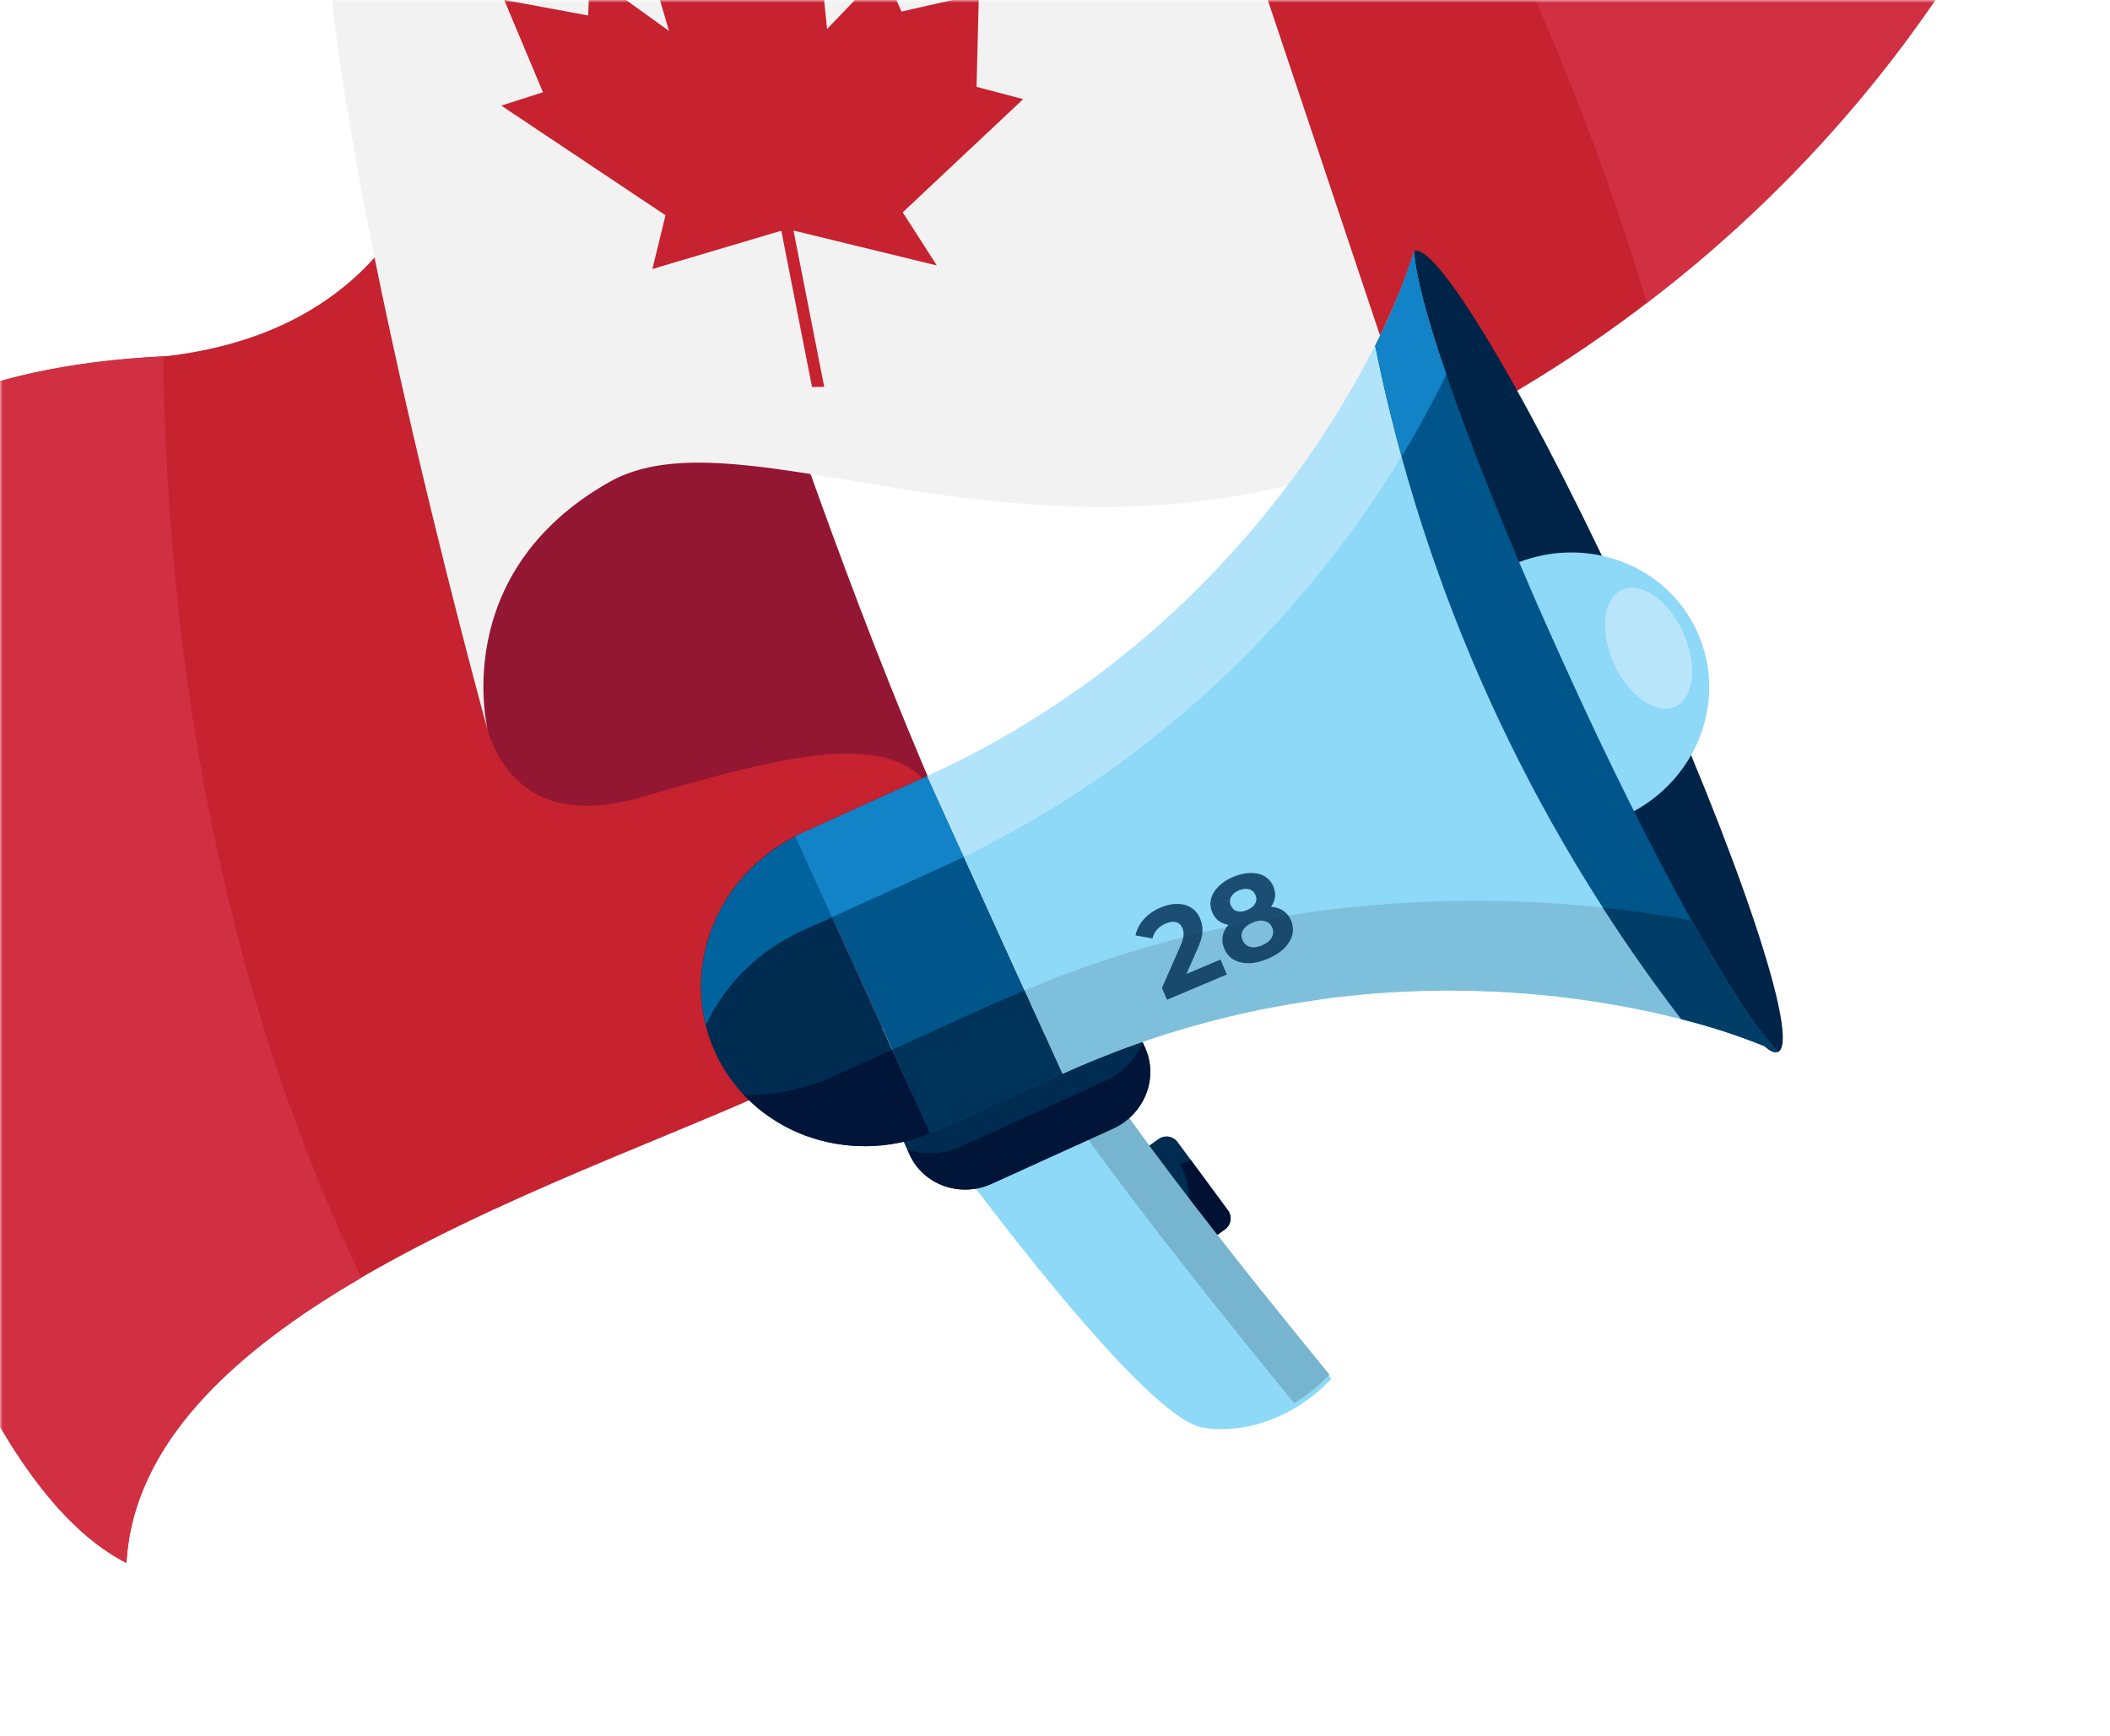
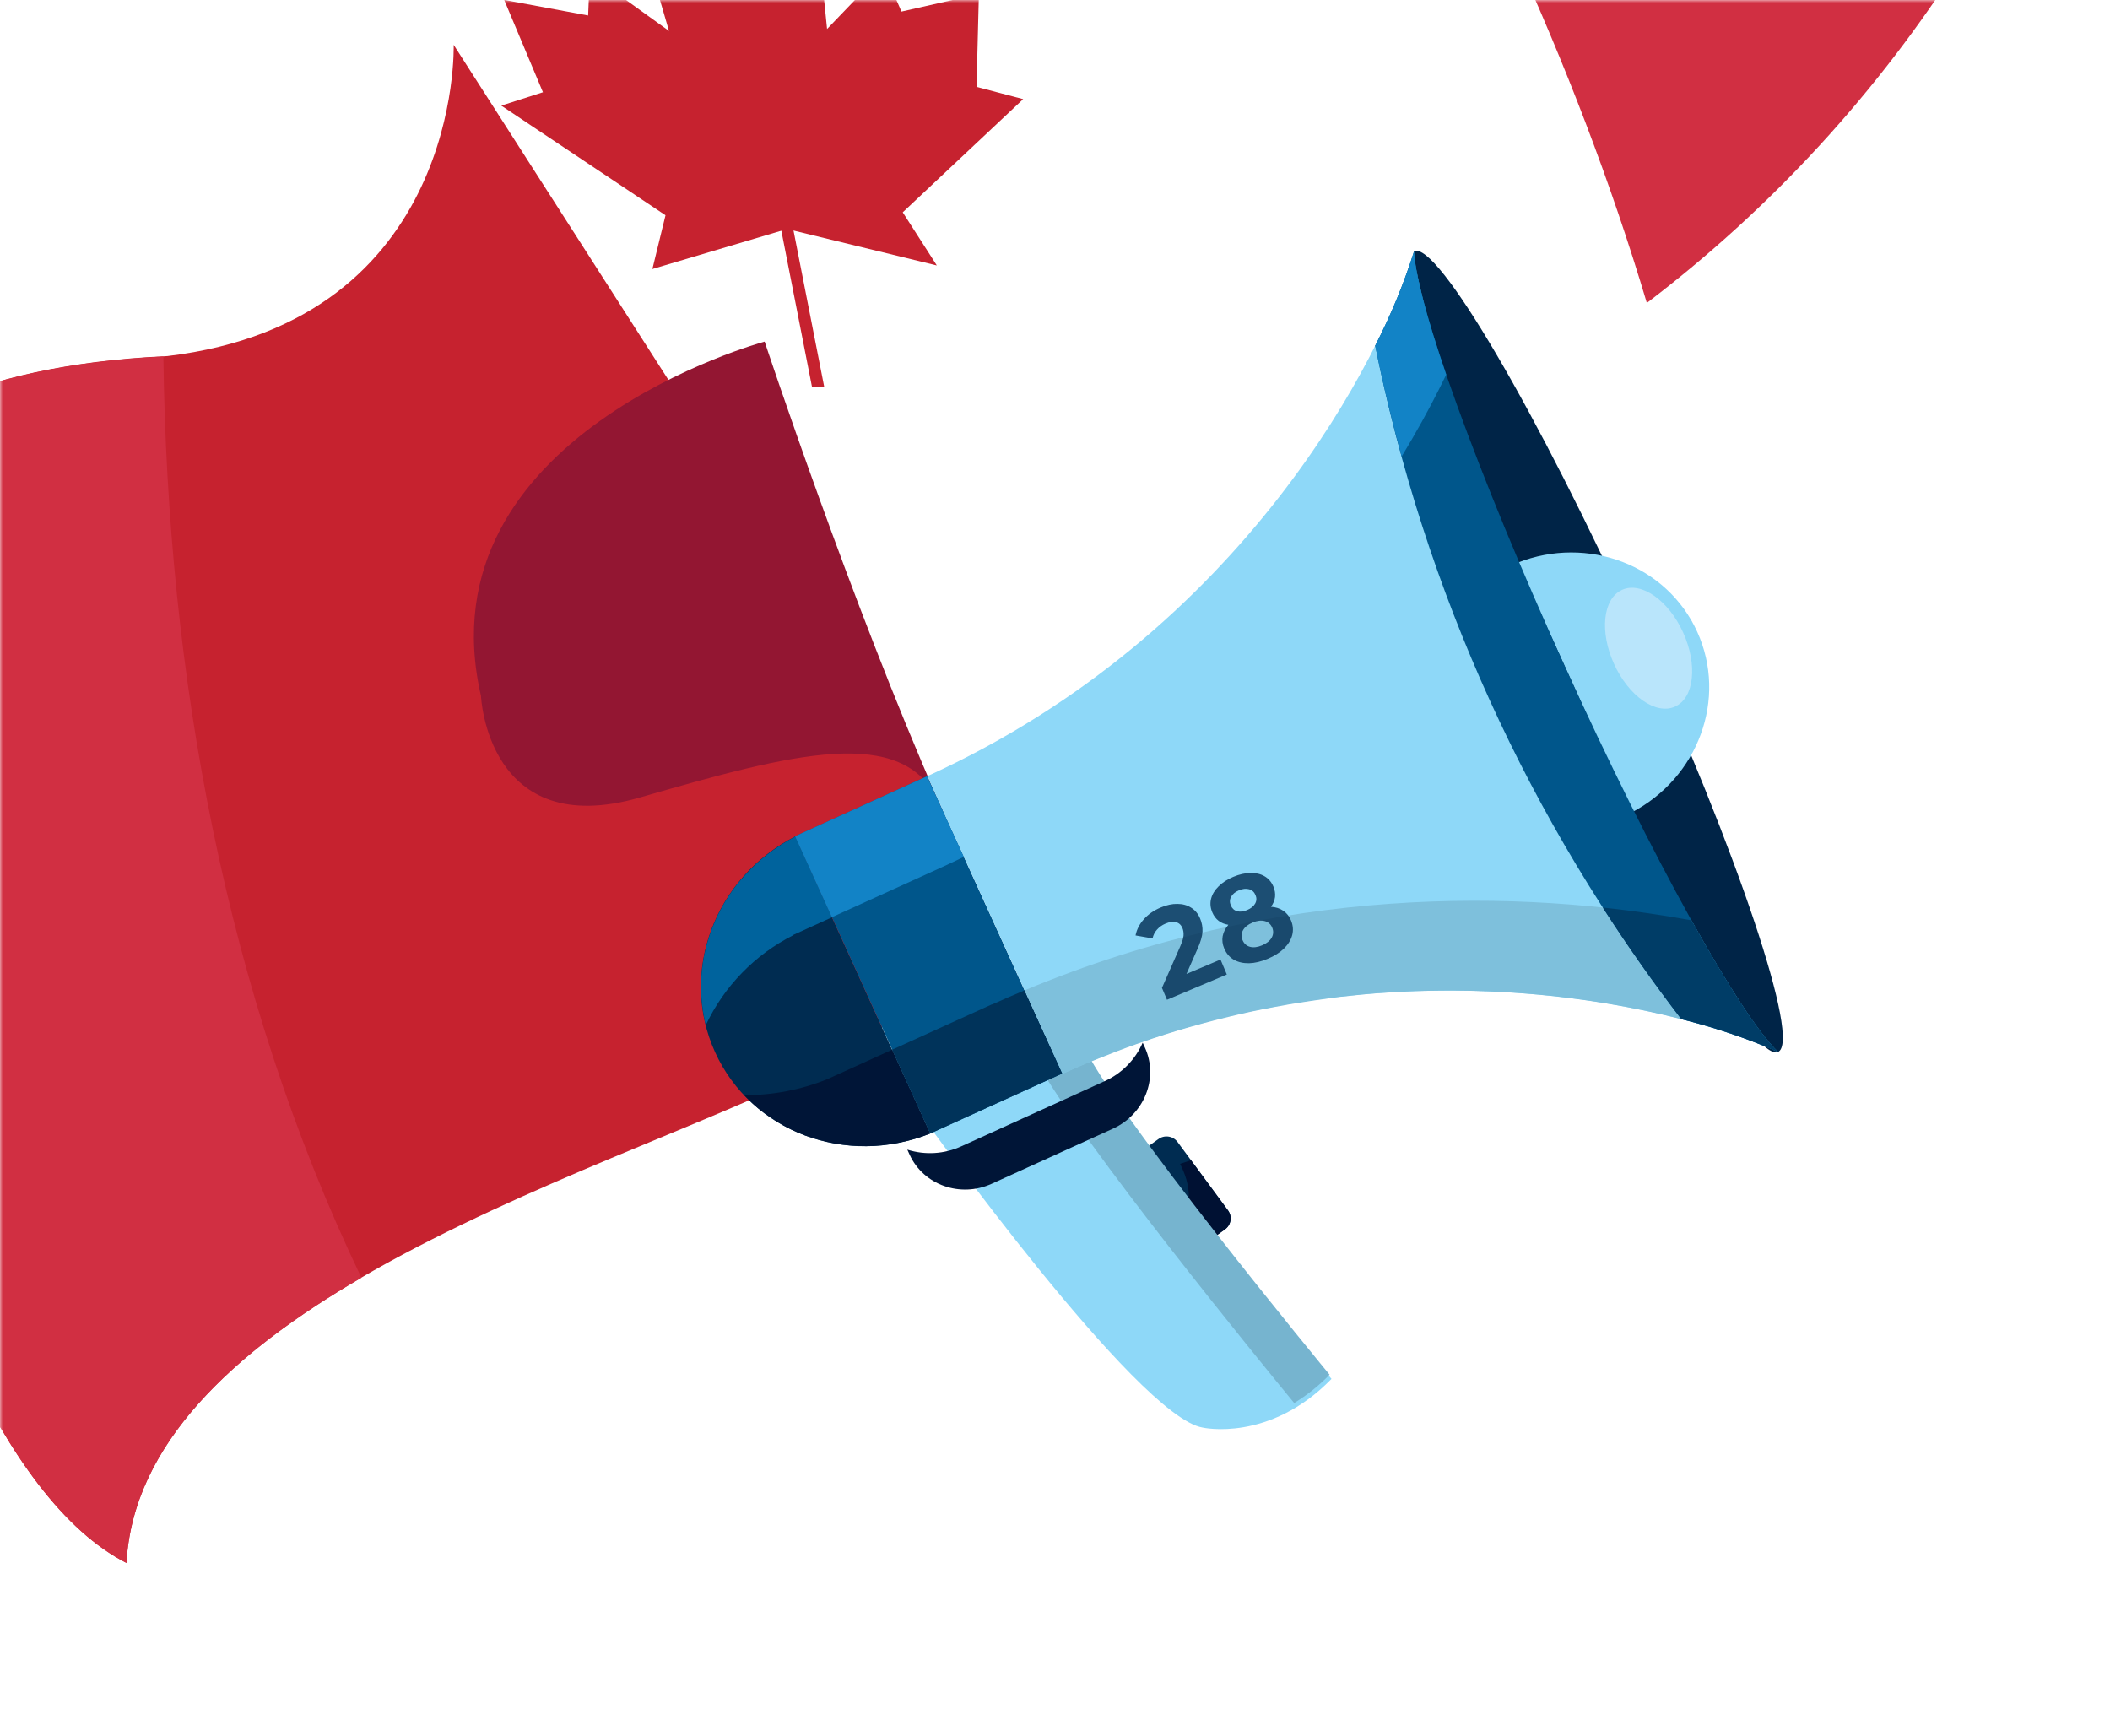
<svg xmlns="http://www.w3.org/2000/svg" width="378" height="311" viewBox="0 0 378 311" fill="none">
  <mask id="mask0_1219_1495" style="mask-type:alpha" maskUnits="userSpaceOnUse" x="0" y="0" width="378" height="311">
    <rect width="378" height="311" fill="black" />
  </mask>
  <g mask="url(#mask0_1219_1495)">
    <g filter="url(#filter0_d_1219_1495)">
      <path d="M128.177 183.632C128.177 183.632 141.812 209.888 112.204 228.207C82.595 246.525 -14.602 269.563 -17.344 320C-62.254 297.108 -81 149.67 -81 149.67C-81 149.67 -81.769 107.049 -10.017 103.794C42.795 97.481 41.275 48.033 41.275 48.033L128.177 183.632Z" fill="#C6222F" />
      <path d="M-81 149.67C-81 149.67 -62.254 297.108 -17.344 320.031C-16.177 298.659 1.97 282.173 24.746 268.916C0.321 217.942 -9.998 160.636 -10.731 103.868C-81.751 107.342 -81 149.67 -81 149.67Z" fill="#D12F42" />
      <path d="M46.166 164.685C46.166 164.685 47.271 190.776 74.688 182.863C102.104 174.949 121.705 169.765 128.177 183.632C112.393 147.765 96.981 101.199 96.981 101.199C96.981 101.199 35.358 117.838 46.166 164.685Z" fill="#931632" />
-       <path d="M18.53 11.207C13.95 50.115 47.436 171.09 47.436 171.09C47.436 171.09 40.054 142.819 69.174 126.35C103.698 106.811 192.243 182.203 291.242 53.26C269.779 -13.541 249.201 -80 249.201 -80C249.201 -80 191.266 -3.673 142.564 -2.165C93.861 -0.657 23.879 -34.204 18.53 11.207Z" fill="#F2F2F2" />
-       <path d="M311.465 32.774C289.99 -34.033 249.201 -80 249.201 -80C249.201 -80 210.909 -29.576 170.432 -9.889L213.742 119.597C238.637 107.91 280.867 81.318 311.465 32.774Z" fill="#C6222F" />
      <path d="M311.465 32.774C289.99 -34.033 249.201 -80 249.201 -80C249.201 -80 227.481 -51.405 199.46 -28.873C222.383 9.632 242.124 51.007 255.026 94.275C277.346 77.294 296.459 56.467 311.465 32.774V32.774Z" fill="#D12F42" />
      <path d="M121.723 78.039L143.302 57.76L134.943 55.562L135.364 38.929L121.497 42.074L118.267 34.679L108.168 45.194L105.542 19.292L97.5 22.907L86.79 8.514L86.778 8.435L86.766 8.478L86.735 8.441L86.747 8.514L81.728 23.102L72.312 19.701L79.847 45.542L65.675 35.333L65.364 42.776L50.324 39.985L57.267 56.527L49.805 58.92L79.225 78.564L76.874 88.193L101.005 81.025L127.829 87.558L121.723 78.039Z" fill="#C6222F" />
      <path d="M107.655 109.308L105.469 109.333L98.447 73.551L100.627 73.52L107.655 109.308Z" fill="#C6222F" />
    </g>
    <g filter="url(#filter1_d_1219_1495)">
      <path d="M230.437 233.755C230.833 234.272 231.418 234.611 232.063 234.699C232.708 234.787 233.362 234.617 233.883 234.226L239.414 230.259C239.678 230.077 239.903 229.844 240.076 229.574C240.249 229.304 240.367 229.003 240.422 228.687C240.477 228.371 240.468 228.047 240.396 227.735C240.325 227.422 240.192 227.127 240.005 226.867L230.937 214.568C230.541 214.051 229.956 213.712 229.311 213.624C228.666 213.536 228.012 213.706 227.491 214.097L221.958 218.058C221.693 218.24 221.468 218.473 221.295 218.743C221.121 219.013 221.004 219.315 220.948 219.631C220.893 219.947 220.901 220.271 220.972 220.584C221.043 220.896 221.175 221.192 221.361 221.453L230.437 233.755Z" fill="#002C51" />
      <path d="M231.941 219.673L231.412 218.508C232.062 218.281 232.709 218.075 233.358 217.861L240.015 226.889C240.202 227.149 240.336 227.445 240.407 227.757C240.479 228.07 240.487 228.393 240.432 228.709C240.377 229.025 240.26 229.327 240.087 229.597C239.914 229.867 239.689 230.099 239.425 230.281L237.935 231.352L233.9 234.246C233.379 234.639 232.724 234.81 232.077 234.723C231.431 234.635 230.845 234.295 230.448 233.778L229.75 232.825C231.365 231.09 232.435 228.917 232.824 226.579C233.214 224.24 232.907 221.839 231.941 219.673V219.673Z" fill="#001133" />
      <path d="M185.295 210.113C185.295 210.113 223.72 263.829 235.457 265.76C235.457 265.76 247.419 268.472 258.533 257.037C258.533 257.037 218.893 209.075 214.107 197.35L185.295 210.113Z" fill="#8ED8F8" />
      <path d="M251.849 261.366C245.977 254.229 213.794 214.829 205.7 200.173L213.764 196.596C218.55 208.321 258.19 256.283 258.19 256.283C256.298 258.236 254.167 259.944 251.849 261.366Z" fill="#76B4CF" />
-       <path d="M221.164 188.927L225.14 197.673C227.619 203.126 225.054 209.63 219.409 212.196L197.656 222.083C192.028 224.641 185.425 222.305 182.946 216.851L178.971 208.105L221.164 188.927Z" fill="#002C51" />
      <path d="M192.216 215.374L217.902 203.699C220.949 202.324 223.375 199.866 224.709 196.802L225.111 197.686C227.59 203.139 225.025 209.643 219.38 212.208L197.656 222.083C192.028 224.641 185.424 222.305 182.946 216.851L182.544 215.967C185.73 216.976 189.177 216.764 192.216 215.374V215.374Z" fill="#001537" />
      <path d="M162.454 159.86L186.644 213.079C171.604 219.12 154.592 212.782 148.097 198.493C141.602 184.203 148.03 167.21 162.454 159.86Z" fill="#002C51" />
      <path d="M186.107 149.061L162.453 159.813L186.663 213.077L210.318 202.325L186.107 149.061Z" fill="#00568B" />
      <path d="M273.334 55.006C273.765 64.562 284.589 94.71 300.311 129.3C316.034 163.89 331.616 191.807 338.538 198.46C320.851 190.385 267.017 176.574 210.337 202.337L186.119 149.056C242.805 123.29 267.796 73.631 273.334 55.006Z" fill="#8ED8F8" />
      <path d="M298.468 130.13C316.472 169.741 334.412 200.335 338.537 198.46C342.662 196.585 331.409 162.952 313.405 123.341C295.4 83.731 277.452 53.134 273.333 55.006C272.438 55.413 280.461 90.514 298.468 130.13Z" fill="#002447" />
      <path d="M146.436 193.658L146.418 193.619C146.25 192.921 146.11 192.224 145.995 191.523L145.91 191.038C145.823 190.399 145.738 189.704 145.68 189.038C145.665 188.841 145.647 188.652 145.641 188.458C145.599 187.798 145.574 187.13 145.594 186.503C145.594 186.293 145.604 186.091 145.606 185.887C145.624 185.24 145.665 184.597 145.727 183.957C145.749 183.751 145.781 183.553 145.805 183.351C145.879 182.707 145.972 182.06 146.09 181.423L146.196 180.94C146.633 178.84 147.297 176.794 148.176 174.838C148.264 174.642 148.337 174.445 148.427 174.255C148.638 173.806 148.886 173.367 149.119 172.922C149.351 172.477 149.482 172.227 149.682 171.892C149.883 171.556 150.159 171.118 150.406 170.734C150.653 170.351 150.89 169.992 151.144 169.625C151.399 169.258 151.659 168.936 151.918 168.594C152.177 168.252 152.513 167.841 152.839 167.496C153.164 167.152 153.377 166.872 153.656 166.575C153.935 166.278 154.358 165.835 154.729 165.469C155.007 165.2 155.289 164.923 155.581 164.654C155.984 164.287 156.413 163.93 156.843 163.578C157.126 163.348 157.406 163.112 157.699 162.89C158.203 162.505 158.722 162.153 159.244 161.808C159.497 161.632 159.758 161.445 160.005 161.285C160.804 160.786 161.604 160.321 162.486 159.872L169.061 174.336L162.121 177.49L162.139 177.53C155.256 181.009 149.73 186.685 146.436 193.658V193.658Z" fill="#00639D" />
      <path d="M192.674 163.508C191.288 164.179 189.886 164.844 188.468 165.488L169.028 174.324L162.436 159.82L186.074 149.076L192.674 163.508Z" fill="#1283C6" />
-       <path d="M186.108 149.061C187.712 148.332 189.283 147.577 190.836 146.81L192.263 146.093C193.364 145.529 194.452 144.965 195.526 144.399L196.994 143.61C198.173 142.966 199.337 142.31 200.487 141.642L201.408 141.115C202.834 140.277 204.243 139.419 205.61 138.526C205.981 138.296 206.335 138.06 206.698 137.828C207.73 137.169 208.745 136.503 209.743 135.832C210.192 135.533 210.64 135.235 211.077 134.927C212.042 134.271 212.988 133.604 213.928 132.952L215.053 132.156C216.316 131.229 217.559 130.303 218.781 129.361L219.385 128.883C220.407 128.083 221.402 127.285 222.371 126.487L223.555 125.507C224.363 124.834 225.155 124.155 225.941 123.479L227.09 122.481C228.018 121.665 228.928 120.844 229.82 120.018L230.393 119.499C231.442 118.52 232.47 117.539 233.476 116.556L234.524 115.516C235.197 114.844 235.869 114.172 236.519 113.496L237.648 112.304C238.293 111.63 238.918 110.959 239.541 110.282C239.869 109.929 240.2 109.582 240.52 109.226C241.397 108.266 242.253 107.304 243.087 106.341L244.08 105.21C244.616 104.58 245.148 103.958 245.658 103.332C246.046 102.871 246.42 102.409 246.794 101.947C247.226 101.404 247.664 100.872 248.119 100.292L249.24 98.872C249.662 98.307 250.13 97.707 250.566 97.129C251.189 96.307 251.797 95.489 252.392 94.676L253.457 93.241C253.877 92.67 254.246 92.122 254.629 91.561L255.45 90.379C255.86 89.786 256.272 89.198 256.625 88.63L257.23 87.676C258.636 85.529 259.944 83.427 261.154 81.369L261.455 80.866L262.649 78.802L262.839 78.457C268.283 68.846 271.68 60.558 273.333 55.006C273.515 59.066 275.588 66.884 279.088 77.109C278.71 77.906 278.318 78.702 277.903 79.522C265.351 104.513 238.866 141.1 192.674 163.508L186.108 149.061Z" fill="#B1E3FA" />
      <path d="M323.197 121.518C323.148 121.411 323.1 121.304 323.051 121.198C323.078 121.301 323.135 121.411 323.197 121.518Z" fill="#00568B" />
      <path d="M291.886 110.808C304.43 105.867 318.608 111.211 324.059 123.205C329.51 135.198 324.212 149.388 312.241 155.59L291.886 110.808Z" fill="#8ED8F8" />
      <path d="M183.341 214.179C182.673 214.367 182.006 214.528 181.336 214.669L180.57 214.821C179.882 214.95 179.186 215.049 178.503 215.129C178.303 215.152 178.1 215.183 177.897 215.2C176.132 215.37 174.356 215.386 172.589 215.25C172.351 215.236 172.115 215.207 171.878 215.179C171.252 215.117 170.624 215.036 170.008 214.936C169.725 214.895 169.442 214.84 169.161 214.791C168.565 214.675 167.981 214.54 167.397 214.391L166.627 214.191C165.844 213.963 165.051 213.712 164.248 213.439C164.03 213.361 163.829 213.263 163.621 213.18C163.057 212.955 162.496 212.721 161.938 212.465C161.609 212.309 161.289 212.142 160.969 211.975C160.648 211.808 160.136 211.532 159.752 211.286C159.368 211.039 159.091 210.907 158.751 210.681C158.41 210.456 157.981 210.169 157.604 209.906C157.226 209.643 156.972 209.473 156.676 209.241C156.105 208.821 155.531 208.335 154.982 207.844C154.685 207.579 154.408 207.297 154.125 207.018C153.842 206.74 153.581 206.478 153.314 206.205C158.397 206.229 163.436 205.265 168.152 203.366L179.819 198.063L186.644 213.079C185.77 213.428 184.901 213.728 184.006 213.999C183.796 214.061 183.57 214.116 183.341 214.179Z" fill="#001537" />
      <path d="M197.699 189.936L197.712 189.964C199.659 189.079 201.607 188.241 203.549 187.433L210.315 202.319L186.643 213.079L179.818 198.063L197.699 189.936Z" fill="#00335A" />
-       <path d="M323.013 174.897C329.607 186.744 335.126 195.196 338.529 198.457C329.404 194.293 310.658 188.607 286.849 187.62L286.476 187.606C285.451 187.562 284.409 187.54 283.381 187.505L282.938 187.502C279.905 187.442 276.796 187.465 273.612 187.572C273.205 187.587 272.795 187.597 272.385 187.621C271.518 187.655 270.642 187.7 269.732 187.76L268.212 187.853C267.361 187.908 266.499 187.953 265.647 188.035L263.931 188.19C262.537 188.321 261.135 188.467 259.723 188.629C259.015 188.713 258.303 188.792 257.605 188.913L255.379 189.245L253.131 189.588C252.407 189.7 251.684 189.811 250.96 189.936C250.072 190.089 249.177 190.258 248.28 190.421C247.654 190.536 246.991 190.661 246.349 190.789C244.984 191.062 243.617 191.352 242.25 191.661L240.411 192.097C239.473 192.319 238.532 192.55 237.591 192.794C236.951 192.956 236.308 193.126 235.668 193.301C234.663 193.568 233.653 193.857 232.655 194.141C232.104 194.304 231.561 194.455 231.013 194.623C229.5 195.08 227.985 195.56 226.467 196.065C226.041 196.204 225.615 196.357 225.194 196.507C224.017 196.906 222.847 197.32 221.684 197.749L219.99 198.384C218.895 198.804 217.797 199.238 216.696 199.684L215.137 200.318C213.573 200.97 212.001 201.65 210.422 202.359L210.36 202.387L203.561 187.428C249.057 168.405 292.577 169.282 323.013 174.897Z" fill="#7EC0DC" />
+       <path d="M323.013 174.897C329.607 186.744 335.126 195.196 338.529 198.457C329.404 194.293 310.658 188.607 286.849 187.62L286.476 187.606C285.451 187.562 284.409 187.54 283.381 187.505L282.938 187.502C279.905 187.442 276.796 187.465 273.612 187.572C273.205 187.587 272.795 187.597 272.385 187.621C271.518 187.655 270.642 187.7 269.732 187.76L268.212 187.853C267.361 187.908 266.499 187.953 265.647 188.035L263.931 188.19C262.537 188.321 261.135 188.467 259.723 188.629L255.379 189.245L253.131 189.588C252.407 189.7 251.684 189.811 250.96 189.936C250.072 190.089 249.177 190.258 248.28 190.421C247.654 190.536 246.991 190.661 246.349 190.789C244.984 191.062 243.617 191.352 242.25 191.661L240.411 192.097C239.473 192.319 238.532 192.55 237.591 192.794C236.951 192.956 236.308 193.126 235.668 193.301C234.663 193.568 233.653 193.857 232.655 194.141C232.104 194.304 231.561 194.455 231.013 194.623C229.5 195.08 227.985 195.56 226.467 196.065C226.041 196.204 225.615 196.357 225.194 196.507C224.017 196.906 222.847 197.32 221.684 197.749L219.99 198.384C218.895 198.804 217.797 199.238 216.696 199.684L215.137 200.318C213.573 200.97 212.001 201.65 210.422 202.359L210.36 202.387L203.561 187.428C249.057 168.405 292.577 169.282 323.013 174.897Z" fill="#7EC0DC" />
      <path d="M273.333 55.006C273.765 64.561 284.589 94.71 300.311 129.3C316.033 163.89 331.615 191.807 338.537 198.46C332.938 196.013 327.14 194.048 321.206 192.586C293.936 157.093 275.174 115.816 266.365 71.932C269.162 66.497 271.493 60.835 273.333 55.006V55.006Z" fill="#00568B" />
      <path d="M266.359 71.934C269.158 66.499 271.491 60.836 273.333 55.006V55.006C273.515 59.066 275.588 66.884 279.088 77.109C278.71 77.906 278.318 78.702 277.903 79.522C275.976 83.365 273.712 87.484 271.102 91.781C269.3 85.232 267.7 78.618 266.359 71.934Z" fill="#1283C6" />
      <path d="M338.535 198.454C332.933 196.013 327.134 194.051 321.201 192.589C316.221 186.105 311.532 179.44 307.134 172.593C312.745 173.194 318.053 173.98 323.013 174.883C329.607 186.731 335.126 195.182 338.53 198.443L338.535 198.454Z" fill="#003D67" />
      <path d="M309.147 128.944C311.772 134.718 316.658 138.147 320.091 136.587C323.524 135.026 324.153 129.09 321.529 123.316C318.904 117.541 314.015 114.12 310.587 115.678C307.16 117.236 306.522 123.169 309.147 128.944Z" fill="#B9E5FB" />
    </g>
    <path d="M218.652 171.911L219.782 174.587L209.061 179.115L208.162 176.987L211.452 169.508C211.799 168.708 211.991 168.07 212.028 167.592C212.059 167.102 211.992 166.66 211.827 166.268C211.587 165.701 211.209 165.351 210.691 165.219C210.182 165.069 209.556 165.15 208.812 165.464C208.191 165.726 207.682 166.085 207.284 166.539C206.881 166.98 206.611 167.508 206.473 168.124L203.431 167.593C203.637 166.535 204.129 165.571 204.908 164.701C205.681 163.817 206.696 163.11 207.952 162.579C209.006 162.134 209.999 161.922 210.931 161.942C211.871 161.943 212.691 162.17 213.392 162.622C214.1 163.055 214.634 163.698 214.993 164.549C215.319 165.319 215.462 166.11 215.423 166.923C215.384 167.735 215.081 168.771 214.514 170.029L212.552 174.488L218.652 171.911ZM227.695 162.456C228.546 162.511 229.273 162.745 229.878 163.158C230.496 163.566 230.962 164.141 231.275 164.884C231.646 165.763 231.722 166.638 231.501 167.511C231.275 168.371 230.787 169.174 230.036 169.922C229.279 170.655 228.306 171.273 227.117 171.775C225.928 172.277 224.807 172.544 223.753 172.575C222.707 172.587 221.797 172.374 221.024 171.937C220.258 171.48 219.689 170.813 219.318 169.935C219.004 169.191 218.91 168.459 219.035 167.738C219.174 167.01 219.513 166.326 220.054 165.683C219.39 165.581 218.814 165.347 218.325 164.981C217.83 164.601 217.448 164.093 217.18 163.458C216.832 162.634 216.759 161.821 216.962 161.019C217.164 160.217 217.609 159.48 218.296 158.807C218.978 158.121 219.852 157.553 220.92 157.102C222.001 156.646 223.024 156.412 223.991 156.402C224.966 156.373 225.811 156.565 226.528 156.979C227.244 157.393 227.776 158.012 228.124 158.836C228.392 159.471 228.49 160.098 228.417 160.718C228.339 161.324 228.098 161.904 227.695 162.456ZM221.938 159.514C221.276 159.794 220.811 160.181 220.543 160.677C220.282 161.153 220.269 161.668 220.503 162.222C220.731 162.762 221.107 163.105 221.63 163.25C222.153 163.396 222.752 163.326 223.428 163.04C224.103 162.755 224.578 162.371 224.852 161.889C225.126 161.408 225.149 160.896 224.921 160.356C224.687 159.802 224.302 159.455 223.765 159.316C223.223 159.163 222.614 159.229 221.938 159.514ZM226.098 169.364C226.922 169.015 227.494 168.559 227.813 167.995C228.139 167.411 228.171 166.808 227.909 166.187C227.646 165.565 227.195 165.175 226.555 165.015C225.928 164.85 225.202 164.942 224.378 165.29C223.567 165.632 223.002 166.086 222.684 166.65C222.365 167.215 222.337 167.808 222.599 168.429C222.867 169.064 223.315 169.464 223.942 169.63C224.569 169.795 225.288 169.706 226.098 169.364Z" fill="#002C51" fill-opacity="0.8" />
  </g>
  <defs>
    <filter id="filter0_d_1219_1495" x="-81.001" y="-160" width="472.465" height="480.031" filterUnits="userSpaceOnUse" color-interpolation-filters="sRGB">
      <feFlood flood-opacity="0" result="BackgroundImageFix" />
      <feColorMatrix in="SourceAlpha" type="matrix" values="0 0 0 0 0 0 0 0 0 0 0 0 0 0 0 0 0 0 127 0" result="hardAlpha" />
      <feOffset dx="40" dy="-40" />
      <feGaussianBlur stdDeviation="20" />
      <feComposite in2="hardAlpha" operator="out" />
      <feColorMatrix type="matrix" values="0 0 0 0 0 0 0 0 0 0.11 0 0 0 0 0.125 0 0 0 0.3 0" />
      <feBlend mode="normal" in2="BackgroundImageFix" result="effect1_dropShadow_1219_1495" />
      <feBlend mode="normal" in="SourceGraphic" in2="effect1_dropShadow_1219_1495" result="shape" />
    </filter>
    <filter id="filter1_d_1219_1495" x="85.564" y="4.925" width="273.825" height="291.116" filterUnits="userSpaceOnUse" color-interpolation-filters="sRGB">
      <feFlood flood-opacity="0" result="BackgroundImageFix" />
      <feColorMatrix in="SourceAlpha" type="matrix" values="0 0 0 0 0 0 0 0 0 0 0 0 0 0 0 0 0 0 127 0" result="hardAlpha" />
      <feOffset dx="-20" dy="-10" />
      <feGaussianBlur stdDeviation="20" />
      <feComposite in2="hardAlpha" operator="out" />
      <feColorMatrix type="matrix" values="0 0 0 0 0 0 0 0 0 0.154 0 0 0 0 0.175 0 0 0 0.4 0" />
      <feBlend mode="normal" in2="BackgroundImageFix" result="effect1_dropShadow_1219_1495" />
      <feBlend mode="normal" in="SourceGraphic" in2="effect1_dropShadow_1219_1495" result="shape" />
    </filter>
  </defs>
</svg>